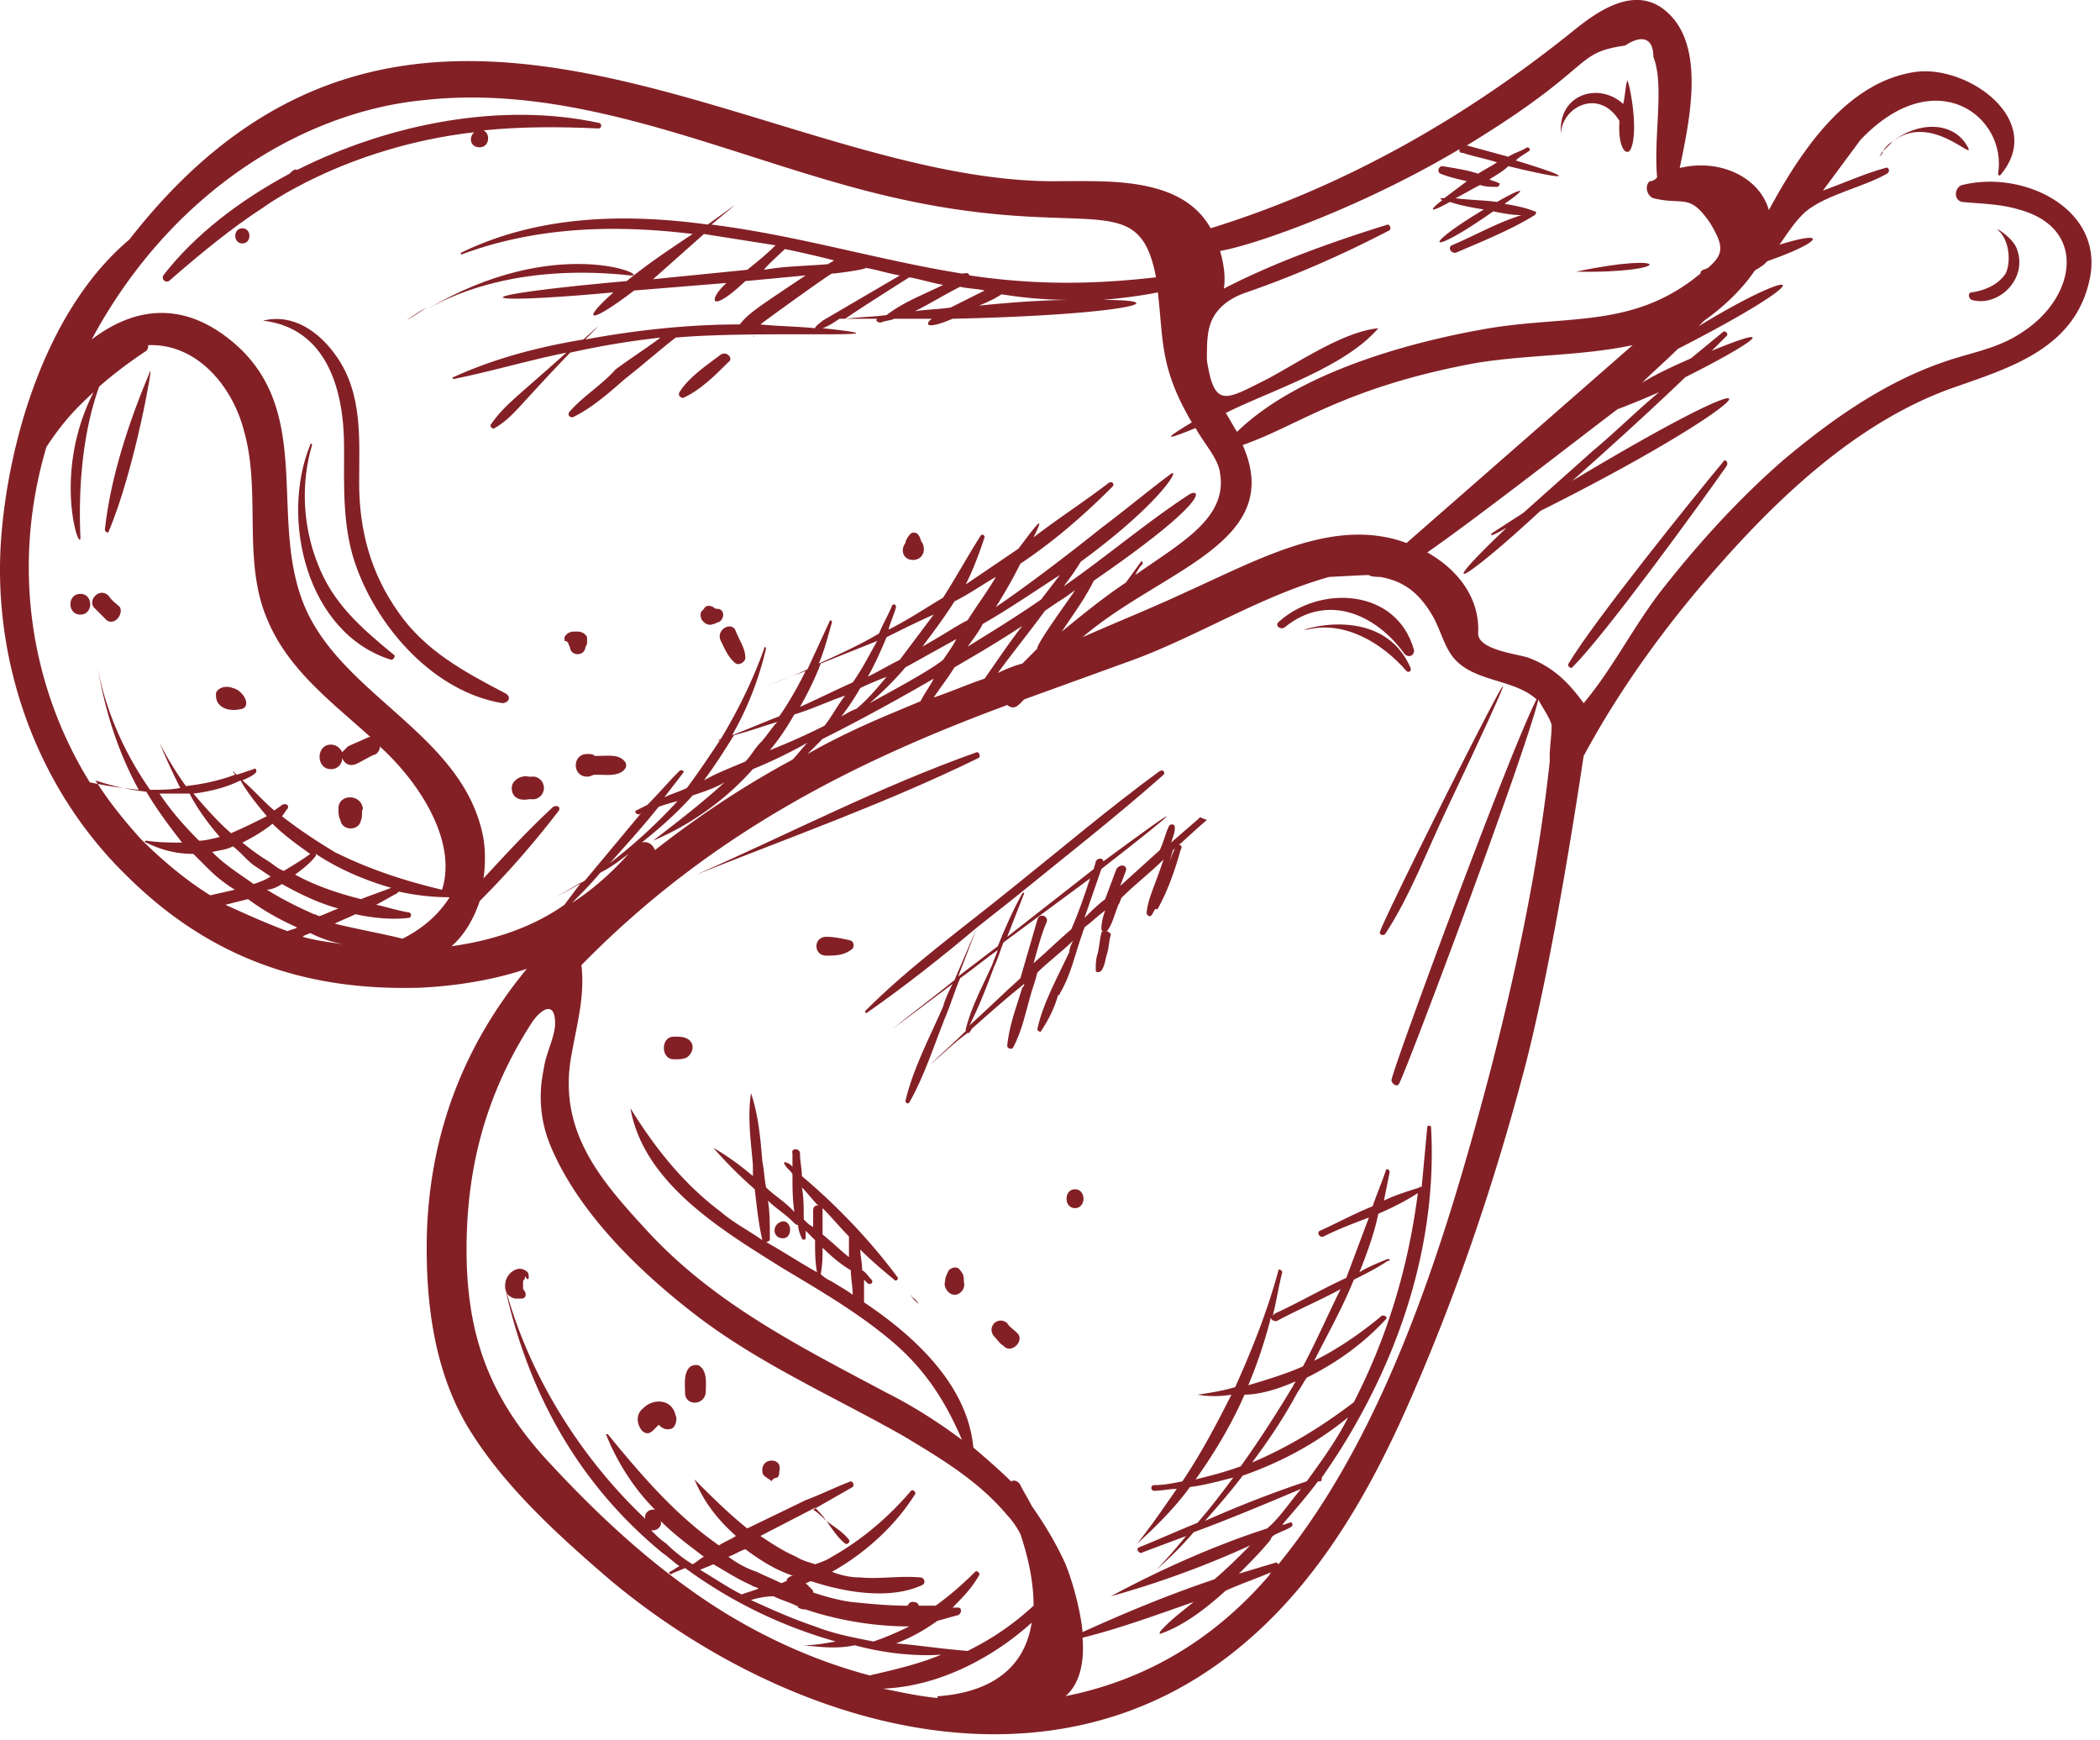
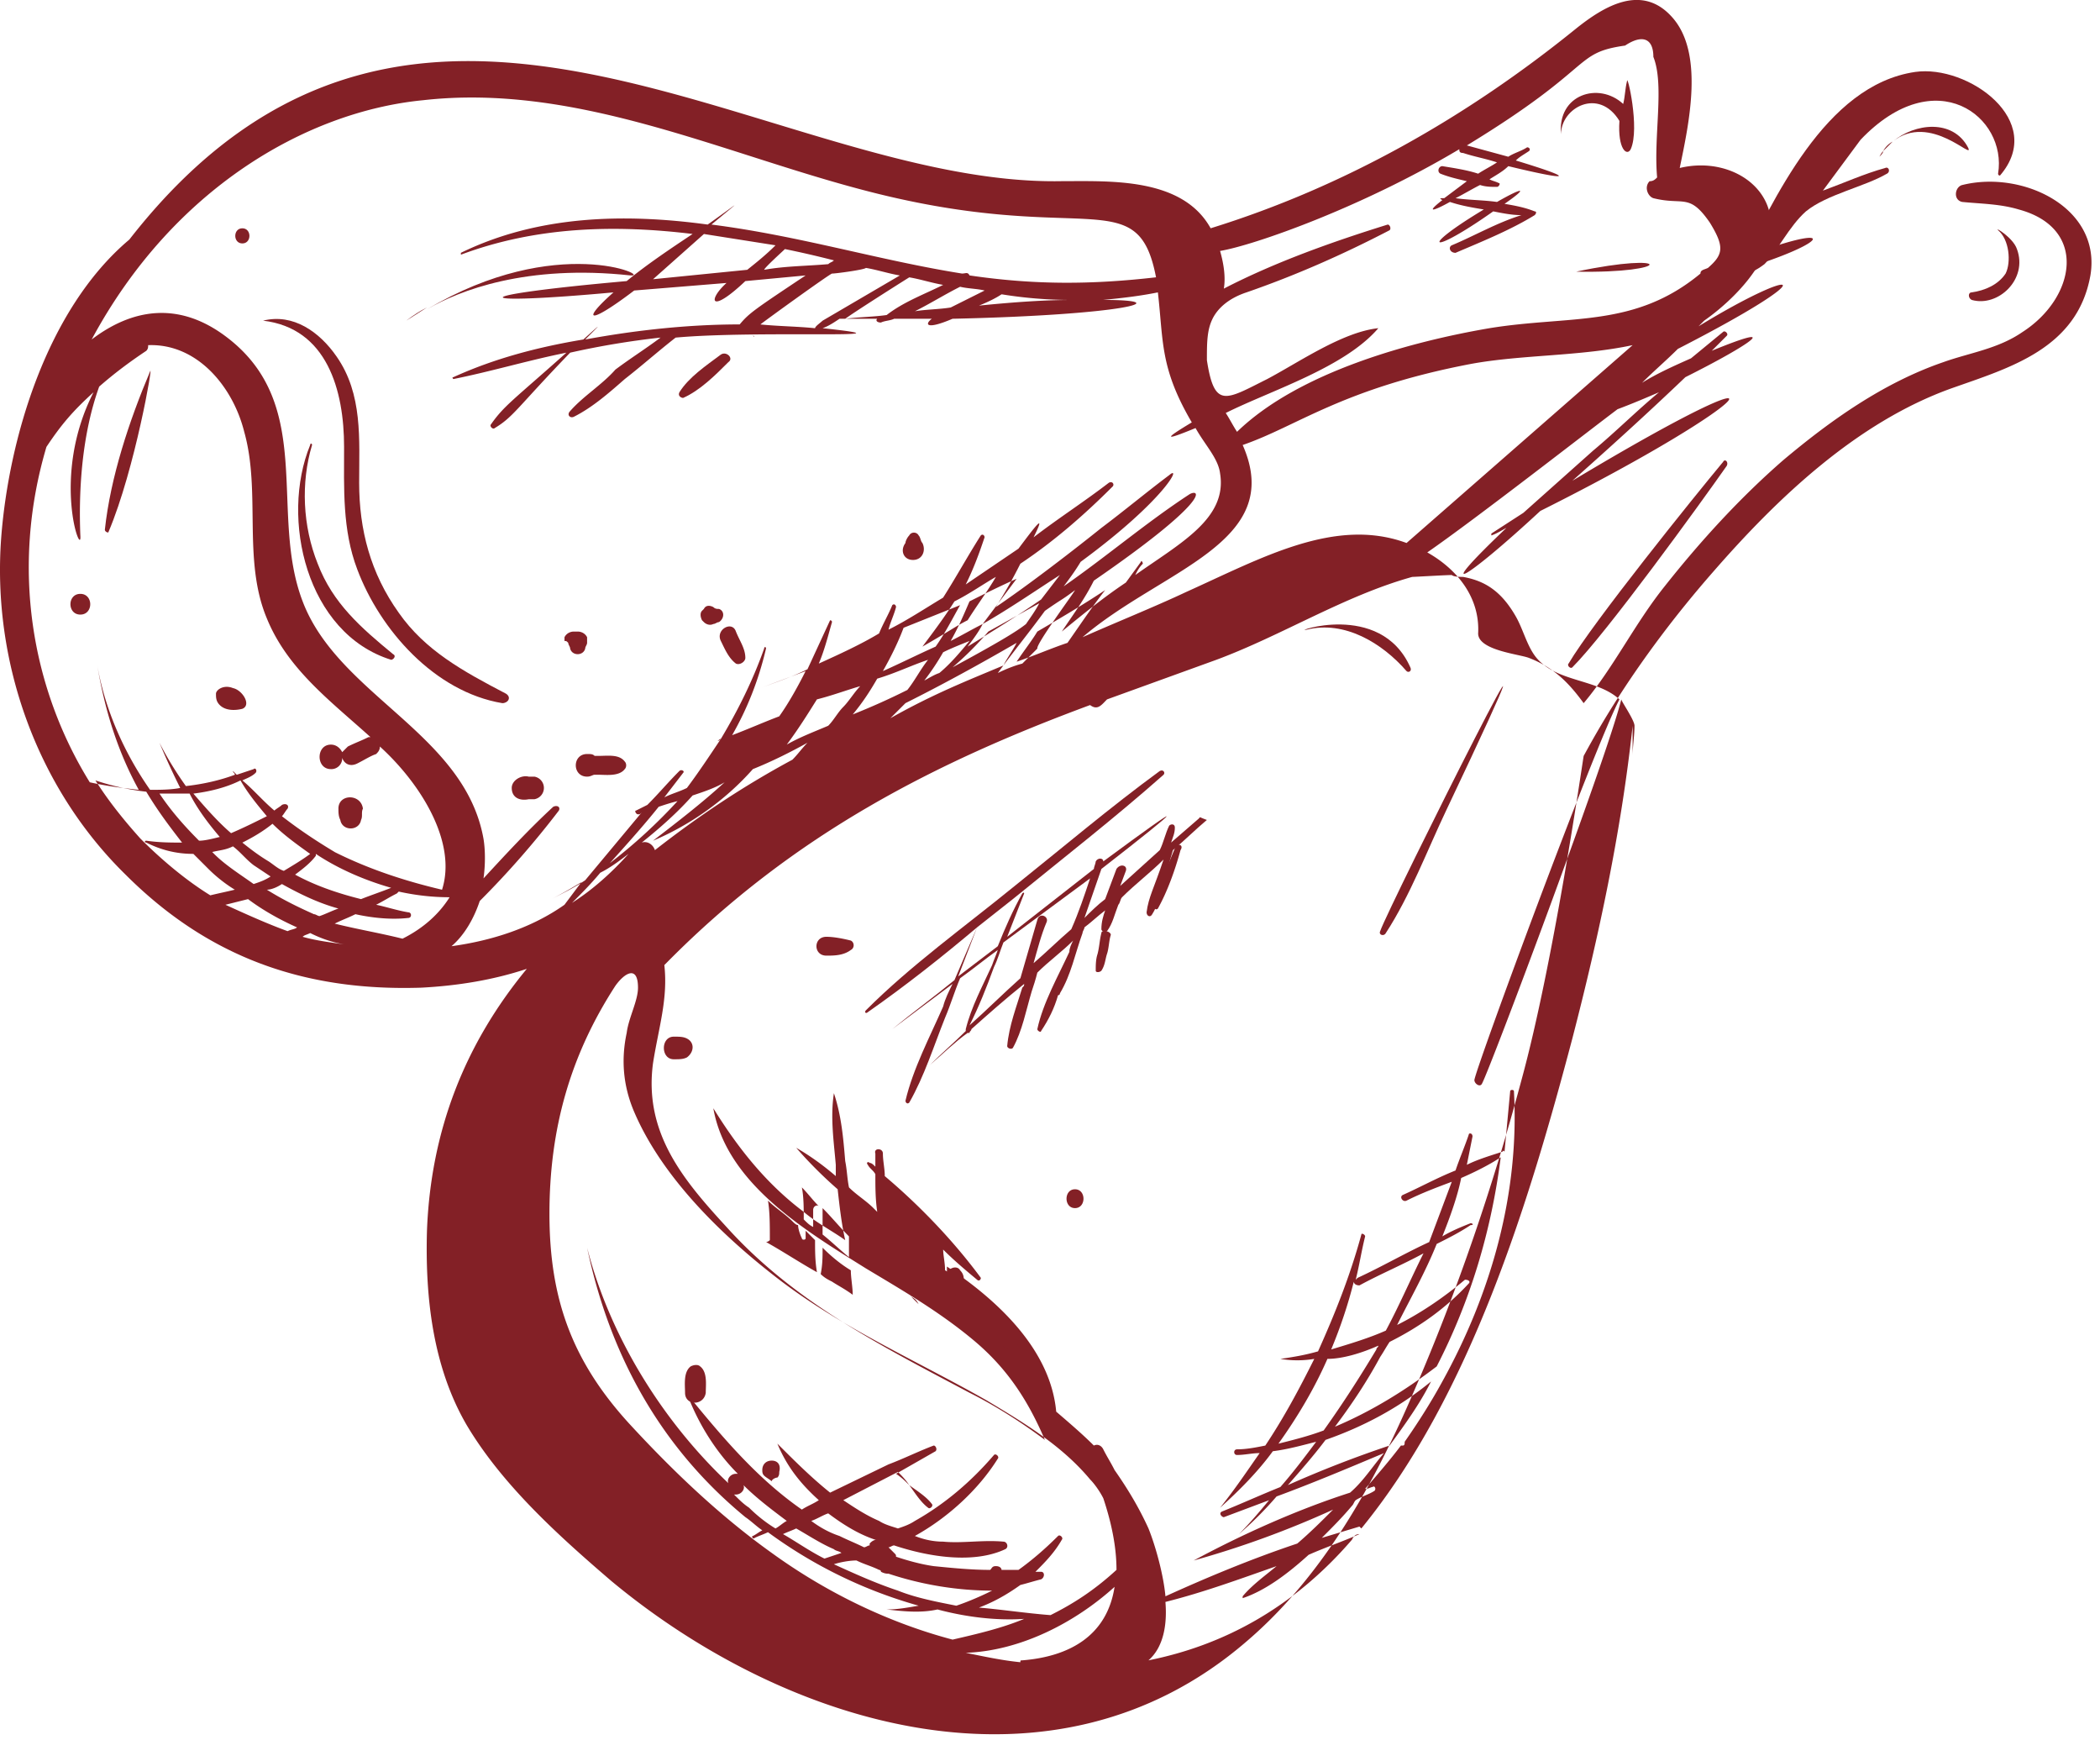
<svg xmlns="http://www.w3.org/2000/svg" width="163" height="135" fill="#832026">
-   <path d="M152.311 14.356c-.585.146-.731 1.17 0 1.316 1.462.146 2.925.146 4.387.585 5.41 1.462 4.386 6.872.292 9.504-1.901 1.316-4.094 1.608-6.141 2.34-4.679 1.608-8.773 4.533-12.429 7.603-3.363 2.924-6.434 6.288-9.212 9.797-2.339 2.924-3.948 6.288-6.287 9.066-1.17-1.608-2.34-2.778-4.241-3.509-.731-.292-3.948-.585-3.948-1.901.147-2.778-1.608-4.971-3.948-6.288 3.802-2.632 12.429-9.358 14.769-11.113 1.17-.439 2.193-.877 3.217-1.316-1.755 1.462-3.363 3.071-5.118 4.533l-5.41 4.825-2.486 1.608v.146c.439-.146.877-.439 1.17-.585-5.849 5.556-3.363 4.24 2.632-1.316 17.254-8.627 20.763-13.306 2.485-2.34 2.632-2.34 5.557-4.971 8.774-8.042 4.971-2.486 7.749-4.387 2.047-2.047l1.17-1.17c.146-.146-.147-.439-.293-.292l-2.486 2.047c-1.316.585-2.632 1.17-3.801 1.901.877-.877 1.9-1.755 2.778-2.632 11.697-5.995 9.504-6.58 1.608-1.755l.439-.439c1.462-1.024 3.217-2.632 4.24-4.387 5.264-1.755 5.703-2.924.585-1.17 1.609-4.24-2.486-7.311-6.726-6.288.731-3.509 1.901-8.919-.585-11.698-2.339-2.632-5.264-.877-7.457.877-8.481 6.872-17.985 12.283-28.367 15.499-2.193-3.948-7.75-3.656-11.551-3.656-22.664.439-50.154-23.98-72.379 4.533C3.604 24.006.68 34.096.095 41.699-.636 51.35 2.873 61.147 9.746 67.873c6.434 6.434 13.891 9.066 22.957 8.773 2.778-.146 5.556-.585 8.188-1.462-4.825 5.849-7.457 12.575-7.75 20.325-.146 5.118.439 10.528 3.071 15.061 2.778 4.679 7.165 8.627 11.259 12.137 13.745 11.405 34.362 17.546 49.277 4.679 5.995-5.118 9.943-12.283 13.014-19.448 3.363-7.749 6.141-15.938 8.334-24.126 2.486-9.066 4.68-24.273 4.826-25.15.731-1.316 3.802-7.165 10.089-14.33 4.972-5.703 11.113-11.551 18.424-14.183 4.533-1.608 9.797-3.071 10.82-8.773.878-5.264-5.264-8.188-9.943-7.019zm-43.135 27.782c-5.556-2.047-11.259 1.17-17.108 3.802-2.486 1.17-5.41 2.34-8.042 3.509 6.141-5.264 15.792-7.311 12.429-14.915 4.24-1.462 7.749-4.387 17.692-6.288 3.948-.731 8.481-.585 12.576-1.462l-17.547 15.353zm-15.061-17.4c.439-.877 1.316-1.608 2.632-2.047 3.802-1.316 7.457-2.924 11.113-4.825.146-.146 0-.439-.146-.439-4.241 1.316-8.773 2.924-12.721 4.971.146-.877 0-1.901-.292-2.924 2.632-.439 10.967-3.363 18.57-7.896 0 .146 0 .293.293.293.877.292 1.754.439 2.632.731-.439.292-1.024.585-1.463.877-.877-.292-1.9-.439-2.778-.585-.292 0-.438.439-.146.585.731.292 1.462.439 2.047.585l-1.755 1.316c-.292 0-.438 0-.146.146-1.316 1.023-.731.877.585.146.877.293 1.755.439 2.632.585-5.118 3.071-4.24 3.656.731.146.731.146 1.462.293 2.193.293-1.9.585-3.655 1.608-5.41 2.34-.292.146-.146.585.293.585 2.047-.877 4.24-1.755 6.141-2.924.146-.146.146-.293 0-.293-.731-.292-1.462-.439-2.34-.585 1.901-1.316 1.463-1.316-.584-.146-1.024-.146-2.194-.146-3.217-.292.585-.293 1.316-.731 1.901-1.024.438.146.877.146 1.316.146.146 0 .292-.292.146-.292-.293-.146-.439-.146-.731-.292.438-.292 1.023-.585 1.462-1.024 4.825 1.17 5.41 1.024.585-.439.292-.292.585-.439 1.023-.731.147-.146 0-.292-.146-.292-.439.292-1.023.439-1.462.731l-3.217-.877c10.089-6.141 8.188-7.165 12.283-7.75 1.316-.877 2.193-.585 2.193.877.877 2.193 0 6.141.292 9.358-.146.146-.292.293-.585.293-.438.439-.146 1.17.293 1.316 2.339.585 2.778-.439 4.387 1.901 1.169 1.901 1.023 2.486-.147 3.509-.292.146-.585.146-.585.439-5.117 4.24-10.089 3.217-16.376 4.24-5.995 1.024-14.769 3.363-19.594 8.042-.292-.439-.585-1.024-.877-1.462 3.509-1.755 9.212-3.509 11.844-6.58-2.779.293-6.142 2.632-8.627 3.948-3.217 1.608-4.094 2.34-4.679-1.462 0-1.316 0-2.34.439-3.217zm-83.2 40.357c-1.316-1.462-2.486-2.924-3.509-4.533a19.15 19.15 0 0 0 3.948.877c.877 1.462 1.755 2.632 2.778 3.948-.877 0-1.755 0-2.778-.146-.146 0-.146.146 0 .146 1.17.585 2.34.877 3.656.877l1.17 1.17c.585.585 1.316 1.17 2.047 1.608-.585.146-1.316.292-1.901.439-1.901-1.17-3.802-2.778-5.41-4.387zm10.967 3.509c1.316.731 2.778 1.462 4.387 1.901-.439.146-1.024.439-1.462.585-.146 0-.293-.146-.439-.146-1.316-.585-2.486-1.17-3.655-1.901.292 0 .731-.146 1.17-.439zm-2.193 0c-1.024-.731-2.193-1.462-3.071-2.34l-.146-.146c.585-.146 1.023-.146 1.608-.439.585.439 1.023 1.023 1.608 1.462l1.316.877c-.439.293-.877.439-1.316.585zm3.217-.731c.585-.439 1.17-.877 1.608-1.462v-.146c1.755 1.17 3.802 2.047 5.849 2.632-.731.292-1.608.585-2.34.877-1.755-.439-3.509-1.024-5.118-1.901zm-.877-.292c-.439-.146-.731-.439-1.17-.731-.731-.439-1.316-.877-2.047-1.462.877-.439 1.608-.877 2.34-1.462.877.877 1.901 1.608 2.924 2.34-.585.439-1.316.877-2.047 1.316zm-4.094-2.924c-1.024-.877-2.047-2.047-2.924-3.071 1.17-.146 2.486-.439 3.655-1.023.585 1.023 1.316 1.901 2.047 2.778-.877.439-1.755.877-2.778 1.316zm-.877.292c-.585.146-1.17.292-1.608.292-1.17-1.17-2.193-2.34-3.071-3.656h2.339c.585 1.17 1.462 2.34 2.339 3.363zm5.264 7.311c-1.608-.585-3.217-1.316-4.825-2.047l1.755-.439c1.17.877 2.486 1.608 3.802 2.193-.146.146-.439.146-.731.293zm1.17.439c.146-.146.292-.146.585-.292.877.439 1.755.731 2.632.877-1.023-.146-2.193-.292-3.217-.585zm7.75.146c-1.755-.439-3.509-.731-5.264-1.17.585-.292 1.024-.439 1.609-.731 1.316.292 2.778.439 4.094.292.293 0 .293-.439 0-.439-.877-.146-1.755-.439-2.486-.585.585-.293 1.023-.585 1.608-.877l.146-.146c1.316.292 2.632.439 3.948.439-.731 1.17-1.901 2.34-3.655 3.217zm-5.264-6.726c-1.462-.877-2.778-1.755-4.094-2.778.146-.146.292-.439.439-.585.146-.293-.146-.439-.439-.293-.146.146-.439.293-.585.439-.877-.731-1.608-1.608-2.486-2.34.292-.146.731-.293 1.024-.585.146-.146 0-.439-.146-.292l-1.316.439-.292-.292c0 .146.146.146.146.292-1.17.439-2.486.731-3.802.877-.731-1.024-1.462-2.193-2.047-3.363 0 0 .585 1.462 1.608 3.509-.731.146-1.608.146-2.34.146-2.047-2.924-3.509-6.288-4.094-9.651.585 3.509 1.608 6.726 3.217 9.651-1.316-.146-2.486-.292-3.802-.585C2.435 53.397.826 44.039 3.604 34.681c1.17-1.755 2.047-2.778 3.656-4.24-3.363 6.58-.877 13.014-1.024 11.113-.146-3.656.146-7.896 1.462-11.551 1.17-1.024 2.34-1.901 3.656-2.778.146-.146.146-.292.146-.439 3.802-.146 6.58 3.217 7.457 6.726 1.316 4.679-.146 9.943 1.755 14.476 1.608 3.948 4.972 6.434 8.042 9.212h-.146c-.585.292-1.023.439-1.608.731l-.439.439c-.146-.293-.439-.585-.877-.585-1.17 0-1.17 1.901 0 1.901a.84.84 0 0 0 .877-.877c.146.439.585.731 1.17.439s1.024-.585 1.462-.731c.146-.146.292-.293.292-.585 3.217 2.924 5.995 7.457 4.825 11.113-2.486-.585-5.41-1.462-8.335-2.924zm9.066 7.311c1.024-.877 1.755-2.193 2.193-3.509 2.193-2.193 4.241-4.533 6.141-7.019.146-.292-.146-.439-.439-.292-1.901 1.755-3.656 3.656-5.41 5.556.146-1.024.146-2.193 0-3.071-1.462-8.188-11.259-11.113-14.037-18.424-2.632-6.872 1.023-15.207-5.849-20.471-3.802-2.924-7.457-2.193-10.528.146 6.287-11.698 16.669-17.693 25.735-18.57 11.698-1.316 22.811 3.948 33.777 6.872 17.4 4.679 21.641-.731 23.103 6.872-5.118.585-9.504.585-14.476-.146-.146-.292-.292-.146-.585-.146-6.434-1.024-12.575-2.924-19.447-3.802 2.632-2.193 2.193-1.755-.292 0-6.434-.877-13.16-.731-19.155 2.193v.146c5.849-2.193 11.99-2.339 17.985-1.608-1.755 1.17-3.509 2.34-5.118 3.656-13.16 1.17-12.136 1.901-1.024.877-2.486 2.193-2.047 2.632 1.608-.146l7.165-.585c-1.462 1.316-1.316 2.486 1.462-.146l4.679-.439c-3.948 2.632-4.387 2.924-5.118 3.802-3.948 0-8.042.439-11.99 1.17 1.316-1.316 1.316-1.316-.146 0-3.509.585-6.872 1.462-10.089 2.924-.146 0 0 .146 0 .146 2.924-.585 5.849-1.462 8.773-2.047-4.094 3.656-4.825 4.094-5.849 5.556-.146.146.146.439.292.292 1.462-.877 1.755-1.608 5.849-5.849a63.85 63.85 0 0 1 7.019-1.17c-1.17.877-2.34 1.608-3.509 2.486-1.024 1.17-2.486 2.047-3.509 3.217-.293.293 0 .585.292.439 1.462-.731 2.778-1.901 3.948-2.924 1.316-1.024 2.632-2.193 3.948-3.217 6.434-.585 19.594.146 11.405-.731.439-.146.877-.439 1.316-.731h2.924c-.146.146 0 .293.292.293.292-.146.731-.146 1.024-.293h2.924c-.585.439-.439.877 1.608 0 13.306-.292 17.546-1.462 11.698-1.462 1.462-.146 2.778-.292 4.24-.585.439 3.802.146 5.849 2.632 10.089-2.193 1.316-2.193 1.462.292.439.731 1.316 1.755 2.34 1.901 3.509.585 3.509-3.071 5.41-6.58 7.896.146-.293.292-.585.585-.877 0-.146-.146-.292-.146-.146l-1.17 1.608c-1.755 1.17-3.363 2.486-4.972 3.802.877-1.316 1.755-2.486 2.486-3.948 8.92-6.141 8.335-7.165 7.457-6.726-3.363 2.193-6.434 4.825-9.797 7.165.439-.585.877-1.17 1.316-1.901 6.58-4.825 7.896-7.604 6.872-6.726-1.755 1.316-3.509 2.778-5.264 4.094 0 0-4.533 3.656-8.188 6.141.731-1.17 1.316-2.193 1.901-3.363 2.632-1.755 4.972-3.802 7.165-5.995.146-.146 0-.439-.292-.292-1.901 1.462-3.948 2.778-5.849 4.24 1.024-2.047.146-.877-1.17.877l-4.094 2.778c.585-1.17 1.023-2.34 1.462-3.656 0-.146-.146-.292-.293-.146-1.023 1.608-1.901 3.217-2.924 4.825-1.462.877-2.778 1.755-4.24 2.486.146-.585.439-1.17.585-1.755 0-.146-.146-.292-.292-.146-.293.731-.731 1.462-1.024 2.193-1.462.877-3.071 1.608-4.679 2.34.439-1.024.731-2.193 1.024-3.217 0-.146-.146-.146-.146-.146l-1.755 3.802c-1.17.585-2.486 1.024-3.656 1.462l3.509-1.316c-.585 1.17-1.316 2.486-2.047 3.509-1.17.439-2.486 1.023-3.656 1.462 1.17-2.047 2.047-4.24 2.632-6.726 0-.146-.146-.146-.146 0-.877 2.486-2.047 4.825-3.363 7.019-.146 0-.146.146-.292.146.146 0 .146 0 .292-.146-.877 1.316-1.755 2.632-2.632 3.802-.585.292-1.17.439-1.755.731l1.462-1.901c.146-.146-.146-.292-.292-.146-.877.877-1.608 1.755-2.486 2.632l-.877.439c-.146 0 0 .292.146.292s.146 0 .292-.146l-4.387 5.264c-.877.585-1.755 1.023-2.632 1.462.877-.439 1.608-.877 2.34-1.316l-1.316 1.755c-2.486 1.755-5.556 2.778-8.773 3.217zm28.806-48.545c-.146.146-.585.439-.585.585-1.462-.146-2.778-.146-4.24-.292.146-.146 5.41-3.948 5.556-3.948.292 0 2.486-.292 2.632-.439.877.146 1.755.439 2.632.585l-5.995 3.509c-3.363.146-3.509.146 0 0zm-2.924-5.556a76.95 76.95 0 0 1 3.802.877c-.146.146-.292.146-.439.292-1.608.146-3.363.146-4.972.439 0-.146 1.462-1.462 1.608-1.608zm-2.924 1.608l-7.311.731 3.948-3.509 5.556.877c-.731.731-1.462 1.316-2.193 1.901zm7.457-.439c0-.146 0-.146 0 0h.292-.292zm5.118 1.024c.877.146 1.755.439 2.632.585-1.462.731-3.071 1.316-4.387 2.34-1.024.146-2.047.146-3.217.292.585-.439 3.802-2.486 4.972-3.217zm3.948.731c.585.146 1.316.146 1.901.292l-2.632 1.316c-.877.146-1.901.146-2.778.292 1.17-.585 2.34-1.316 3.509-1.901zm3.217.585a33.74 33.74 0 0 0 5.41.439c-1.901 0-4.241.146-7.165.439.731-.292 1.316-.585 1.755-.877zm2.778 27.49l-1.17 1.17c-.585.146-1.316.439-1.901.731 1.17-1.608 2.486-3.217 3.656-4.825 1.462-1.024 1.17-.731 2.34-1.608-.146.292-3.071 4.24-2.924 4.533zM47.325 66.995c1.316-1.462 2.632-2.924 3.802-4.387.439-.146.877-.293 1.462-.439-1.609 1.755-3.363 3.363-5.264 4.825zm1.462-.731c-1.316 1.462-2.778 2.778-4.387 3.802.731-.731 1.462-1.462 2.193-2.34.877-.439 1.608-1.024 2.193-1.462zm4.971-4.533c.877-.292 1.755-.585 2.486-1.023-1.755 1.608-3.655 3.071-5.556 4.533 2.778-1.17 5.556-3.071 7.75-5.556 1.462-.585 2.924-1.316 4.24-2.047-.439.439-.731.877-1.17 1.316-3.802 2.047-7.311 4.387-10.674 7.019-.146-.439-.585-.731-1.023-.585 1.462-1.17 2.778-2.34 3.948-3.656zm21.348-13.599c-.877.439-1.462.877-3.509 2.047.877-1.17 1.755-2.34 2.486-3.509 1.17-.585 2.193-1.316 3.217-1.901-.585 1.024-1.462 2.193-2.193 3.363zm1.17.292c2.047-1.17 3.948-2.486 5.995-3.802l-1.462 1.901c-1.901 1.316-3.802 2.486-5.703 3.656.439-.585.877-1.17 1.17-1.755zm-6.434 2.778c-.877.439-1.608.877-2.486 1.316.585-1.023 1.023-2.047 1.462-3.071 1.17-.585 2.34-1.17 3.656-1.755l-2.632 3.509zm-1.023 1.316c-.731.877-1.462 1.755-2.34 2.486-.439.146-.877.439-1.17.585a18.75 18.75 0 0 0 1.462-2.193c.585-.292 1.316-.585 2.047-.877zm-2.632.439c-1.316.585-2.778 1.316-4.094 1.901.585-1.023 1.17-2.193 1.609-3.363l4.387-1.755c-.585 1.024-1.17 2.193-1.901 3.217zm-.585 1.023c-.585.731-1.023 1.609-1.608 2.34-1.462.731-2.778 1.316-4.24 1.901.731-.877 1.316-1.755 1.901-2.778 1.462-.439 2.632-1.023 3.948-1.462zm-6.58 3.656c-.439.439-.731 1.024-1.17 1.462-1.024.439-2.193.877-3.217 1.462.877-1.17 1.608-2.34 2.34-3.509 1.17-.292 2.34-.731 3.363-1.024-.439.439-.877 1.17-1.316 1.608zm4.825-.292c2.924-1.462 5.849-3.071 8.627-4.679-.292.585-.731 1.17-1.024 1.755-2.778 1.17-5.41 2.193-8.773 4.094l1.17-1.17zm3.656-2.778a24.91 24.91 0 0 0 2.778-2.778l3.948-2.193c-.293.585-.731 1.17-1.024 1.608-.731.585-2.193 1.462-5.703 3.363zm6.58-2.778c1.755-1.024 3.509-2.047 5.264-3.217-1.023 1.316-1.901 2.632-2.924 4.094-1.316.439-2.632 1.024-3.948 1.462.585-.877 1.17-1.608 1.608-2.339zm4.533 80.13h-.146.146zm-5.703-.293c-.146 0-.146 0-.146.146-1.462-.146-2.778-.438-4.24-.731 4.24-.146 8.481-2.339 11.551-5.118-.585 3.802-3.509 5.411-7.165 5.703zm2.193-3.509c-1.901-.146-3.802-.439-5.556-.585 1.17-.439 2.193-1.024 3.217-1.755.585-.146 1.023-.292 1.608-.438.292-.147.292-.585 0-.585h-.439c.731-.731 1.462-1.463 2.047-2.486.146-.146-.146-.439-.292-.293-1.024 1.024-2.047 1.901-3.071 2.632h-1.316c0-.146-.146-.292-.439-.292s-.293.146-.439.292c-1.462 0-2.924-.146-4.387-.292-1.024-.146-2.047-.439-2.924-.731 0-.146 0-.146-.146-.293l-.439-.438c.146 0 .292-.146.439-.146 2.632.877 6.141 1.462 8.627.292.292-.146.146-.585-.146-.585-1.608-.146-3.217.146-4.679 0-.731 0-1.462-.146-2.193-.439 2.632-1.462 4.972-3.655 6.434-5.995.146-.146-.146-.438-.292-.292-1.755 2.047-3.802 3.802-6.141 5.118-.439.292-.877.438-1.316.585-.439-.147-1.024-.293-1.462-.585-1.024-.439-1.901-1.024-2.778-1.609l4.24-2.193c.292.292.585.585.877 1.024.439.584.877 1.316 1.462 1.754.146.146.439-.146.293-.292-.439-.585-1.17-1.024-1.755-1.462-.292-.293-.585-.585-1.023-.878l3.071-1.754c.146-.147 0-.439-.146-.439-1.17.439-2.34 1.023-3.509 1.462l-.146-.146.146.146-4.533 2.193c-1.462-1.169-2.778-2.485-4.094-3.801.731 1.754 1.755 3.07 3.217 4.386-.439.293-.877.439-1.316.731-3.363-2.339-5.995-5.41-8.627-8.627h-.146c.877 2.194 2.193 4.241 3.802 5.849h-.146c-.439 0-.731.439-.585.731-5.118-4.825-9.212-11.405-10.967-18.277 1.755 8.334 5.703 15.499 12.283 20.909.439.293.877.731 1.316 1.024-.292.146-.439.292-.731.438-.146 0 0 .293.146.147.292-.147.731-.293 1.023-.439a36.31 36.31 0 0 0 11.698 5.703c-.877.146-1.608.292-2.486.292 1.316.146 2.632.293 3.948 0 2.193.585 4.533.877 6.726.731-1.755.731-3.656 1.17-5.556 1.609-4.971-1.316-9.797-3.656-14.037-6.727-4.094-2.924-7.75-6.433-11.113-10.089-4.387-4.825-6.141-9.65-6.141-16.23s1.608-12.283 5.118-17.693c.731-1.024 1.755-1.609 1.755.146 0 1.023-.731 2.34-.877 3.509-.439 2.047-.293 4.094.585 6.141 2.193 5.118 6.872 9.651 11.259 13.013 4.971 3.802 10.674 6.288 16.084 9.359 2.924 1.754 5.849 3.509 8.042 6.141.293.292.731.877 1.024 1.462.585 1.755 1.023 3.656 1.023 5.556-1.755 1.609-3.363 2.632-5.118 3.51zm-19.74-6.726c1.023.584 1.901 1.169 2.924 1.608.146.146.439.146.585.292l-1.316.439c-1.17-.585-2.193-1.316-3.217-1.901.292-.146.731-.292 1.024-.438zm-1.608 0c-.731-.439-1.462-1.024-2.047-1.609-.439-.292-.731-.585-1.17-1.023h.146c.439 0 .731-.439.585-.731 1.023 1.023 2.193 1.9 3.363 2.778-.292.146-.585.438-.877.585zm2.778-.585c.439-.146.877-.439 1.316-.585 1.17.877 2.339 1.608 3.655 2.047h.146c-.293 0-.439.146-.585.292v.147c-.146 0-.292.146-.439.146-.585-.293-1.316-.585-1.901-.878-.877-.292-1.608-.731-2.193-1.169zm3.509 3.07c.585.293 1.17.439 1.755.731 0 0 .146 0 .146.147.292.146.439.146.585.146 2.632.877 5.41 1.316 8.042 1.316-.877.439-1.901.877-2.778 1.17-1.462-.293-3.071-.585-4.533-1.17-1.755-.585-3.363-1.316-4.971-2.047.439-.146 1.17-.293 1.755-.293zm38.456-1.608c-4.533 5.264-9.943 8.188-15.792 9.358 1.17-1.023 1.462-2.778 1.316-4.533 2.924-.731 5.703-1.754 8.627-2.778-.877.731-1.901 1.462-2.632 2.34v.146c1.755-.585 3.509-1.901 5.118-3.363 1.316-.585 2.632-1.024 3.948-1.609-.292 0-.439.146-.585.439zm21.787-63.606v.439c-.878 8.188-2.632 16.377-4.679 24.273-3.363 12.721-7.896 27.636-16.377 38.018l-.146-.147-2.924.878c.877-.878 1.608-1.609 2.34-2.486.146-.146.146-.292.292-.439.439-.292 1.023-.438 1.463-.731.146-.146 0-.438-.147-.292-.146 0-.292.146-.585.146.878-1.024 1.901-2.193 2.779-3.363h.146c.146 0 .146-.146.146-.293 1.024-1.462 2.047-3.07 2.924-4.679 3.802-6.872 5.996-14.622 5.557-22.518 0-.146-.293-.146-.293 0l-.438 4.679s-.146-.146-.146 0c-.878.293-1.901.585-2.779 1.024l.439-2.193c0-.292-.292-.292-.292-.146-.293.877-.732 1.901-1.024 2.778-1.462.585-2.778 1.316-4.094 1.901-.293.146 0 .585.292.439 1.17-.585 2.34-1.024 3.51-1.462l-1.755 4.679c-1.901.877-3.656 1.901-5.556 2.778l-.146.146c.292-1.169.439-2.193.731-3.363 0-.146-.292-.292-.292-.146-.877 3.217-2.047 6.141-3.363 9.066-1.024.292-1.901.438-2.924.585a7.96 7.96 0 0 0 2.632 0c-1.17 2.339-2.34 4.533-3.802 6.726-.731.146-1.462.292-2.193.292-.293 0-.293.439 0 .439.585 0 1.17-.146 1.755-.146-1.023 1.462-1.901 2.778-3.071 4.24 1.462-1.316 2.924-2.778 4.094-4.386 1.17-.147 2.193-.439 3.363-.732-.877 1.17-1.755 2.34-2.778 3.51-1.462.585-3.071 1.316-4.533 1.901-.292.146 0 .438.146.438l3.509-1.316c-.731.878-1.462 1.755-2.34 2.632a27.63 27.63 0 0 0 2.924-2.924c2.778-1.024 5.556-2.193 8.335-3.363-.878 1.023-1.609 2.193-2.632 3.07-4.094 1.316-8.335 3.217-12.136 5.264a73.74 73.74 0 0 0 10.82-3.948c-.877.878-1.755 1.755-2.778 2.632-3.509 1.17-7.019 2.632-10.235 4.095-.146-1.609-.731-3.802-1.316-5.264-.731-1.609-1.608-3.071-2.632-4.533-.292-.585-.585-1.024-.877-1.609-.146-.292-.439-.438-.731-.292-.877-.877-1.901-1.755-2.924-2.632-.439-4.825-4.533-8.627-8.481-11.259V99.31l.293.293c.292.146.439-.146.292-.293-.292-.292-.439-.585-.731-.731 0-.585-.146-1.17-.146-1.608.877.877 1.755 1.608 2.632 2.34.146.146.292 0 .292-.146-2.047-2.778-4.679-5.556-7.457-7.896 0-.585-.146-1.17-.146-1.755 0-.439-.731-.439-.585 0v1.024c-.146-.146-.292-.293-.439-.293-.146-.146-.292 0-.146.146.146.292.439.439.585.731 0 1.023 0 1.901.146 2.924l-.293-.293c-.585-.585-1.316-1.023-1.901-1.608-.146-.731-.146-1.316-.292-2.047-.146-1.755-.292-3.509-.877-5.264-.292 1.901 0 3.802.146 5.556v.877c-1.024-.877-2.047-1.608-3.071-2.193a33.39 33.39 0 0 0 3.217 3.217c.146 1.316.292 2.632.585 3.948-1.023-.731-2.193-1.316-3.217-2.193-2.924-2.193-5.118-4.972-7.019-8.042 1.024 5.849 7.165 9.504 11.844 12.429 2.925 1.755 5.703 3.363 8.335 5.556s4.24 4.679 5.556 7.75c-1.755-1.316-3.802-2.632-5.849-3.656-6.872-3.655-13.599-7.018-18.863-12.867-3.363-3.655-6.434-7.311-5.703-12.721.439-2.778 1.17-4.971.877-7.603l.146-.146c9.943-10.089 21.056-15.646 32.9-20.032.585.439.877 0 1.316-.439l8.481-3.071c5.118-1.901 9.943-4.971 15.207-6.434.146 0 2.632-.146 3.071-.146.146.146.731.146.877.146 1.608.292 2.924 1.024 4.094 3.071.585 1.024.877 2.34 1.609 3.217 1.608 1.901 4.679 1.608 6.433 3.217-2.047 3.948-11.113 28.513-11.259 29.537 0 .292.439.585.585.292.585-1.023 9.651-25.15 10.82-29.829 0 .146 1.024 1.608 1.024 2.047 0 .731-.146 1.608-.146 2.34zm-12.575 39.041c-.731.292-1.462.585-2.194 1.023.585-1.462 1.17-3.071 1.463-4.533 1.023-.439 2.193-1.023 3.07-1.608-.731 5.703-2.339 11.113-4.971 16.231-2.486 1.9-5.118 3.509-7.896 4.679 1.316-1.755 2.486-3.51 3.509-5.411.293-.438.439-.731.731-1.169 2.34-1.17 4.387-2.632 6.142-4.533.146-.146 0-.293-.293-.293-1.755 1.463-3.509 2.632-5.264 3.51 1.024-2.047 2.193-4.094 3.071-6.288.877-.439 1.754-.877 2.632-1.462.292 0 .146-.146 0-.146zm-6.58 8.334c-1.316.585-2.778 1.024-4.241 1.463.731-1.755 1.316-3.51 1.755-5.264 0 .146.146.292.439.292 1.608-.877 3.363-1.608 4.971-2.486-1.023 2.047-1.901 4.095-2.924 5.995zm-.585 1.17c0 .146-.146.146-.146.293-1.316 2.193-2.632 4.24-4.095 6.287-1.17.439-2.34.731-3.509 1.024 1.462-2.047 2.778-4.241 3.802-6.58 1.17 0 2.632-.439 3.948-1.024zm-4.094 7.311c2.924-1.023 5.702-2.486 8.188-4.533-.877 1.755-2.047 3.363-3.217 4.972a87.69 87.69 0 0 0-7.896 3.071c1.024-1.17 2.047-2.34 2.925-3.51zM66.041 98.579c0 .585.146 1.316.146 1.901-.585-.439-1.17-.731-1.608-1.023-.292-.146-.585-.293-.877-.585.146-.731.146-1.316.146-2.047.731.731 1.462 1.316 2.193 1.755zm-2.193-4.825c.731.731 1.316 1.462 2.047 2.193v1.608c-.731-.585-1.316-1.17-2.047-1.755v-2.047zm-4.24-.585c.585.585 1.316 1.023 1.901 1.608.146.146.293.292.439.292 0 .293.146.731.292 1.024 0 .146.293.146.293 0v-.585l.731.731c0 .877 0 1.608.146 2.486-1.316-.731-2.632-1.608-3.948-2.34.146 0 .293-.146.293-.146 0-1.17 0-2.193-.146-3.071zm3.509.731v1.316c-.292-.146-.439-.292-.731-.585 0-.877 0-1.755-.146-2.486.439.439.877 1.023 1.316 1.462-.146-.146-.439 0-.439.292z" />
+   <path d="M152.311 14.356c-.585.146-.731 1.17 0 1.316 1.462.146 2.925.146 4.387.585 5.41 1.462 4.386 6.872.292 9.504-1.901 1.316-4.094 1.608-6.141 2.34-4.679 1.608-8.773 4.533-12.429 7.603-3.363 2.924-6.434 6.288-9.212 9.797-2.339 2.924-3.948 6.288-6.287 9.066-1.17-1.608-2.34-2.778-4.241-3.509-.731-.292-3.948-.585-3.948-1.901.147-2.778-1.608-4.971-3.948-6.288 3.802-2.632 12.429-9.358 14.769-11.113 1.17-.439 2.193-.877 3.217-1.316-1.755 1.462-3.363 3.071-5.118 4.533l-5.41 4.825-2.486 1.608v.146c.439-.146.877-.439 1.17-.585-5.849 5.556-3.363 4.24 2.632-1.316 17.254-8.627 20.763-13.306 2.485-2.34 2.632-2.34 5.557-4.971 8.774-8.042 4.971-2.486 7.749-4.387 2.047-2.047l1.17-1.17c.146-.146-.147-.439-.293-.292l-2.486 2.047c-1.316.585-2.632 1.17-3.801 1.901.877-.877 1.9-1.755 2.778-2.632 11.697-5.995 9.504-6.58 1.608-1.755l.439-.439c1.462-1.024 3.217-2.632 4.24-4.387 5.264-1.755 5.703-2.924.585-1.17 1.609-4.24-2.486-7.311-6.726-6.288.731-3.509 1.901-8.919-.585-11.698-2.339-2.632-5.264-.877-7.457.877-8.481 6.872-17.985 12.283-28.367 15.499-2.193-3.948-7.75-3.656-11.551-3.656-22.664.439-50.154-23.98-72.379 4.533C3.604 24.006.68 34.096.095 41.699-.636 51.35 2.873 61.147 9.746 67.873c6.434 6.434 13.891 9.066 22.957 8.773 2.778-.146 5.556-.585 8.188-1.462-4.825 5.849-7.457 12.575-7.75 20.325-.146 5.118.439 10.528 3.071 15.061 2.778 4.679 7.165 8.627 11.259 12.137 13.745 11.405 34.362 17.546 49.277 4.679 5.995-5.118 9.943-12.283 13.014-19.448 3.363-7.749 6.141-15.938 8.334-24.126 2.486-9.066 4.68-24.273 4.826-25.15.731-1.316 3.802-7.165 10.089-14.33 4.972-5.703 11.113-11.551 18.424-14.183 4.533-1.608 9.797-3.071 10.82-8.773.878-5.264-5.264-8.188-9.943-7.019zm-43.135 27.782c-5.556-2.047-11.259 1.17-17.108 3.802-2.486 1.17-5.41 2.34-8.042 3.509 6.141-5.264 15.792-7.311 12.429-14.915 4.24-1.462 7.749-4.387 17.692-6.288 3.948-.731 8.481-.585 12.576-1.462l-17.547 15.353zm-15.061-17.4c.439-.877 1.316-1.608 2.632-2.047 3.802-1.316 7.457-2.924 11.113-4.825.146-.146 0-.439-.146-.439-4.241 1.316-8.773 2.924-12.721 4.971.146-.877 0-1.901-.292-2.924 2.632-.439 10.967-3.363 18.57-7.896 0 .146 0 .293.293.293.877.292 1.754.439 2.632.731-.439.292-1.024.585-1.463.877-.877-.292-1.9-.439-2.778-.585-.292 0-.438.439-.146.585.731.292 1.462.439 2.047.585l-1.755 1.316c-.292 0-.438 0-.146.146-1.316 1.023-.731.877.585.146.877.293 1.755.439 2.632.585-5.118 3.071-4.24 3.656.731.146.731.146 1.462.293 2.193.293-1.9.585-3.655 1.608-5.41 2.34-.292.146-.146.585.293.585 2.047-.877 4.24-1.755 6.141-2.924.146-.146.146-.293 0-.293-.731-.292-1.462-.439-2.34-.585 1.901-1.316 1.463-1.316-.584-.146-1.024-.146-2.194-.146-3.217-.292.585-.293 1.316-.731 1.901-1.024.438.146.877.146 1.316.146.146 0 .292-.292.146-.292-.293-.146-.439-.146-.731-.292.438-.292 1.023-.585 1.462-1.024 4.825 1.17 5.41 1.024.585-.439.292-.292.585-.439 1.023-.731.147-.146 0-.292-.146-.292-.439.292-1.023.439-1.462.731l-3.217-.877c10.089-6.141 8.188-7.165 12.283-7.75 1.316-.877 2.193-.585 2.193.877.877 2.193 0 6.141.292 9.358-.146.146-.292.293-.585.293-.438.439-.146 1.17.293 1.316 2.339.585 2.778-.439 4.387 1.901 1.169 1.901 1.023 2.486-.147 3.509-.292.146-.585.146-.585.439-5.117 4.24-10.089 3.217-16.376 4.24-5.995 1.024-14.769 3.363-19.594 8.042-.292-.439-.585-1.024-.877-1.462 3.509-1.755 9.212-3.509 11.844-6.58-2.779.293-6.142 2.632-8.627 3.948-3.217 1.608-4.094 2.34-4.679-1.462 0-1.316 0-2.34.439-3.217zm-83.2 40.357c-1.316-1.462-2.486-2.924-3.509-4.533a19.15 19.15 0 0 0 3.948.877c.877 1.462 1.755 2.632 2.778 3.948-.877 0-1.755 0-2.778-.146-.146 0-.146.146 0 .146 1.17.585 2.34.877 3.656.877l1.17 1.17c.585.585 1.316 1.17 2.047 1.608-.585.146-1.316.292-1.901.439-1.901-1.17-3.802-2.778-5.41-4.387zm10.967 3.509c1.316.731 2.778 1.462 4.387 1.901-.439.146-1.024.439-1.462.585-.146 0-.293-.146-.439-.146-1.316-.585-2.486-1.17-3.655-1.901.292 0 .731-.146 1.17-.439zm-2.193 0c-1.024-.731-2.193-1.462-3.071-2.34l-.146-.146c.585-.146 1.023-.146 1.608-.439.585.439 1.023 1.023 1.608 1.462l1.316.877c-.439.293-.877.439-1.316.585zm3.217-.731c.585-.439 1.17-.877 1.608-1.462v-.146c1.755 1.17 3.802 2.047 5.849 2.632-.731.292-1.608.585-2.34.877-1.755-.439-3.509-1.024-5.118-1.901zm-.877-.292c-.439-.146-.731-.439-1.17-.731-.731-.439-1.316-.877-2.047-1.462.877-.439 1.608-.877 2.34-1.462.877.877 1.901 1.608 2.924 2.34-.585.439-1.316.877-2.047 1.316zm-4.094-2.924c-1.024-.877-2.047-2.047-2.924-3.071 1.17-.146 2.486-.439 3.655-1.023.585 1.023 1.316 1.901 2.047 2.778-.877.439-1.755.877-2.778 1.316zm-.877.292c-.585.146-1.17.292-1.608.292-1.17-1.17-2.193-2.34-3.071-3.656h2.339c.585 1.17 1.462 2.34 2.339 3.363zm5.264 7.311c-1.608-.585-3.217-1.316-4.825-2.047l1.755-.439c1.17.877 2.486 1.608 3.802 2.193-.146.146-.439.146-.731.293zm1.17.439c.146-.146.292-.146.585-.292.877.439 1.755.731 2.632.877-1.023-.146-2.193-.292-3.217-.585zm7.75.146c-1.755-.439-3.509-.731-5.264-1.17.585-.292 1.024-.439 1.609-.731 1.316.292 2.778.439 4.094.292.293 0 .293-.439 0-.439-.877-.146-1.755-.439-2.486-.585.585-.293 1.023-.585 1.608-.877l.146-.146c1.316.292 2.632.439 3.948.439-.731 1.17-1.901 2.34-3.655 3.217zm-5.264-6.726c-1.462-.877-2.778-1.755-4.094-2.778.146-.146.292-.439.439-.585.146-.293-.146-.439-.439-.293-.146.146-.439.293-.585.439-.877-.731-1.608-1.608-2.486-2.34.292-.146.731-.293 1.024-.585.146-.146 0-.439-.146-.292l-1.316.439-.292-.292c0 .146.146.146.146.292-1.17.439-2.486.731-3.802.877-.731-1.024-1.462-2.193-2.047-3.363 0 0 .585 1.462 1.608 3.509-.731.146-1.608.146-2.34.146-2.047-2.924-3.509-6.288-4.094-9.651.585 3.509 1.608 6.726 3.217 9.651-1.316-.146-2.486-.292-3.802-.585C2.435 53.397.826 44.039 3.604 34.681c1.17-1.755 2.047-2.778 3.656-4.24-3.363 6.58-.877 13.014-1.024 11.113-.146-3.656.146-7.896 1.462-11.551 1.17-1.024 2.34-1.901 3.656-2.778.146-.146.146-.292.146-.439 3.802-.146 6.58 3.217 7.457 6.726 1.316 4.679-.146 9.943 1.755 14.476 1.608 3.948 4.972 6.434 8.042 9.212h-.146c-.585.292-1.023.439-1.608.731l-.439.439c-.146-.293-.439-.585-.877-.585-1.17 0-1.17 1.901 0 1.901a.84.84 0 0 0 .877-.877c.146.439.585.731 1.17.439s1.024-.585 1.462-.731c.146-.146.292-.293.292-.585 3.217 2.924 5.995 7.457 4.825 11.113-2.486-.585-5.41-1.462-8.335-2.924zm9.066 7.311c1.024-.877 1.755-2.193 2.193-3.509 2.193-2.193 4.241-4.533 6.141-7.019.146-.292-.146-.439-.439-.292-1.901 1.755-3.656 3.656-5.41 5.556.146-1.024.146-2.193 0-3.071-1.462-8.188-11.259-11.113-14.037-18.424-2.632-6.872 1.023-15.207-5.849-20.471-3.802-2.924-7.457-2.193-10.528.146 6.287-11.698 16.669-17.693 25.735-18.57 11.698-1.316 22.811 3.948 33.777 6.872 17.4 4.679 21.641-.731 23.103 6.872-5.118.585-9.504.585-14.476-.146-.146-.292-.292-.146-.585-.146-6.434-1.024-12.575-2.924-19.447-3.802 2.632-2.193 2.193-1.755-.292 0-6.434-.877-13.16-.731-19.155 2.193v.146c5.849-2.193 11.99-2.339 17.985-1.608-1.755 1.17-3.509 2.34-5.118 3.656-13.16 1.17-12.136 1.901-1.024.877-2.486 2.193-2.047 2.632 1.608-.146l7.165-.585c-1.462 1.316-1.316 2.486 1.462-.146l4.679-.439c-3.948 2.632-4.387 2.924-5.118 3.802-3.948 0-8.042.439-11.99 1.17 1.316-1.316 1.316-1.316-.146 0-3.509.585-6.872 1.462-10.089 2.924-.146 0 0 .146 0 .146 2.924-.585 5.849-1.462 8.773-2.047-4.094 3.656-4.825 4.094-5.849 5.556-.146.146.146.439.292.292 1.462-.877 1.755-1.608 5.849-5.849a63.85 63.85 0 0 1 7.019-1.17c-1.17.877-2.34 1.608-3.509 2.486-1.024 1.17-2.486 2.047-3.509 3.217-.293.293 0 .585.292.439 1.462-.731 2.778-1.901 3.948-2.924 1.316-1.024 2.632-2.193 3.948-3.217 6.434-.585 19.594.146 11.405-.731.439-.146.877-.439 1.316-.731h2.924c-.146.146 0 .293.292.293.292-.146.731-.146 1.024-.293h2.924c-.585.439-.439.877 1.608 0 13.306-.292 17.546-1.462 11.698-1.462 1.462-.146 2.778-.292 4.24-.585.439 3.802.146 5.849 2.632 10.089-2.193 1.316-2.193 1.462.292.439.731 1.316 1.755 2.34 1.901 3.509.585 3.509-3.071 5.41-6.58 7.896.146-.293.292-.585.585-.877 0-.146-.146-.292-.146-.146l-1.17 1.608c-1.755 1.17-3.363 2.486-4.972 3.802.877-1.316 1.755-2.486 2.486-3.948 8.92-6.141 8.335-7.165 7.457-6.726-3.363 2.193-6.434 4.825-9.797 7.165.439-.585.877-1.17 1.316-1.901 6.58-4.825 7.896-7.604 6.872-6.726-1.755 1.316-3.509 2.778-5.264 4.094 0 0-4.533 3.656-8.188 6.141.731-1.17 1.316-2.193 1.901-3.363 2.632-1.755 4.972-3.802 7.165-5.995.146-.146 0-.439-.292-.292-1.901 1.462-3.948 2.778-5.849 4.24 1.024-2.047.146-.877-1.17.877l-4.094 2.778c.585-1.17 1.023-2.34 1.462-3.656 0-.146-.146-.292-.293-.146-1.023 1.608-1.901 3.217-2.924 4.825-1.462.877-2.778 1.755-4.24 2.486.146-.585.439-1.17.585-1.755 0-.146-.146-.292-.292-.146-.293.731-.731 1.462-1.024 2.193-1.462.877-3.071 1.608-4.679 2.34.439-1.024.731-2.193 1.024-3.217 0-.146-.146-.146-.146-.146l-1.755 3.802c-1.17.585-2.486 1.024-3.656 1.462l3.509-1.316c-.585 1.17-1.316 2.486-2.047 3.509-1.17.439-2.486 1.023-3.656 1.462 1.17-2.047 2.047-4.24 2.632-6.726 0-.146-.146-.146-.146 0-.877 2.486-2.047 4.825-3.363 7.019-.146 0-.146.146-.292.146.146 0 .146 0 .292-.146-.877 1.316-1.755 2.632-2.632 3.802-.585.292-1.17.439-1.755.731l1.462-1.901c.146-.146-.146-.292-.292-.146-.877.877-1.608 1.755-2.486 2.632l-.877.439c-.146 0 0 .292.146.292s.146 0 .292-.146l-4.387 5.264c-.877.585-1.755 1.023-2.632 1.462.877-.439 1.608-.877 2.34-1.316l-1.316 1.755c-2.486 1.755-5.556 2.778-8.773 3.217zm28.806-48.545c-.146.146-.585.439-.585.585-1.462-.146-2.778-.146-4.24-.292.146-.146 5.41-3.948 5.556-3.948.292 0 2.486-.292 2.632-.439.877.146 1.755.439 2.632.585l-5.995 3.509c-3.363.146-3.509.146 0 0zm-2.924-5.556a76.95 76.95 0 0 1 3.802.877c-.146.146-.292.146-.439.292-1.608.146-3.363.146-4.972.439 0-.146 1.462-1.462 1.608-1.608zm-2.924 1.608l-7.311.731 3.948-3.509 5.556.877c-.731.731-1.462 1.316-2.193 1.901zm7.457-.439c0-.146 0-.146 0 0h.292-.292zm5.118 1.024c.877.146 1.755.439 2.632.585-1.462.731-3.071 1.316-4.387 2.34-1.024.146-2.047.146-3.217.292.585-.439 3.802-2.486 4.972-3.217zm3.948.731c.585.146 1.316.146 1.901.292l-2.632 1.316c-.877.146-1.901.146-2.778.292 1.17-.585 2.34-1.316 3.509-1.901zm3.217.585a33.74 33.74 0 0 0 5.41.439c-1.901 0-4.241.146-7.165.439.731-.292 1.316-.585 1.755-.877zm2.778 27.49l-1.17 1.17c-.585.146-1.316.439-1.901.731 1.17-1.608 2.486-3.217 3.656-4.825 1.462-1.024 1.17-.731 2.34-1.608-.146.292-3.071 4.24-2.924 4.533zM47.325 66.995c1.316-1.462 2.632-2.924 3.802-4.387.439-.146.877-.293 1.462-.439-1.609 1.755-3.363 3.363-5.264 4.825zm1.462-.731c-1.316 1.462-2.778 2.778-4.387 3.802.731-.731 1.462-1.462 2.193-2.34.877-.439 1.608-1.024 2.193-1.462zm4.971-4.533c.877-.292 1.755-.585 2.486-1.023-1.755 1.608-3.655 3.071-5.556 4.533 2.778-1.17 5.556-3.071 7.75-5.556 1.462-.585 2.924-1.316 4.24-2.047-.439.439-.731.877-1.17 1.316-3.802 2.047-7.311 4.387-10.674 7.019-.146-.439-.585-.731-1.023-.585 1.462-1.17 2.778-2.34 3.948-3.656zm21.348-13.599c-.877.439-1.462.877-3.509 2.047.877-1.17 1.755-2.34 2.486-3.509 1.17-.585 2.193-1.316 3.217-1.901-.585 1.024-1.462 2.193-2.193 3.363zm1.17.292c2.047-1.17 3.948-2.486 5.995-3.802l-1.462 1.901c-1.901 1.316-3.802 2.486-5.703 3.656.439-.585.877-1.17 1.17-1.755zc-.877.439-1.608.877-2.486 1.316.585-1.023 1.023-2.047 1.462-3.071 1.17-.585 2.34-1.17 3.656-1.755l-2.632 3.509zm-1.023 1.316c-.731.877-1.462 1.755-2.34 2.486-.439.146-.877.439-1.17.585a18.75 18.75 0 0 0 1.462-2.193c.585-.292 1.316-.585 2.047-.877zm-2.632.439c-1.316.585-2.778 1.316-4.094 1.901.585-1.023 1.17-2.193 1.609-3.363l4.387-1.755c-.585 1.024-1.17 2.193-1.901 3.217zm-.585 1.023c-.585.731-1.023 1.609-1.608 2.34-1.462.731-2.778 1.316-4.24 1.901.731-.877 1.316-1.755 1.901-2.778 1.462-.439 2.632-1.023 3.948-1.462zm-6.58 3.656c-.439.439-.731 1.024-1.17 1.462-1.024.439-2.193.877-3.217 1.462.877-1.17 1.608-2.34 2.34-3.509 1.17-.292 2.34-.731 3.363-1.024-.439.439-.877 1.17-1.316 1.608zm4.825-.292c2.924-1.462 5.849-3.071 8.627-4.679-.292.585-.731 1.17-1.024 1.755-2.778 1.17-5.41 2.193-8.773 4.094l1.17-1.17zm3.656-2.778a24.91 24.91 0 0 0 2.778-2.778l3.948-2.193c-.293.585-.731 1.17-1.024 1.608-.731.585-2.193 1.462-5.703 3.363zm6.58-2.778c1.755-1.024 3.509-2.047 5.264-3.217-1.023 1.316-1.901 2.632-2.924 4.094-1.316.439-2.632 1.024-3.948 1.462.585-.877 1.17-1.608 1.608-2.339zm4.533 80.13h-.146.146zm-5.703-.293c-.146 0-.146 0-.146.146-1.462-.146-2.778-.438-4.24-.731 4.24-.146 8.481-2.339 11.551-5.118-.585 3.802-3.509 5.411-7.165 5.703zm2.193-3.509c-1.901-.146-3.802-.439-5.556-.585 1.17-.439 2.193-1.024 3.217-1.755.585-.146 1.023-.292 1.608-.438.292-.147.292-.585 0-.585h-.439c.731-.731 1.462-1.463 2.047-2.486.146-.146-.146-.439-.292-.293-1.024 1.024-2.047 1.901-3.071 2.632h-1.316c0-.146-.146-.292-.439-.292s-.293.146-.439.292c-1.462 0-2.924-.146-4.387-.292-1.024-.146-2.047-.439-2.924-.731 0-.146 0-.146-.146-.293l-.439-.438c.146 0 .292-.146.439-.146 2.632.877 6.141 1.462 8.627.292.292-.146.146-.585-.146-.585-1.608-.146-3.217.146-4.679 0-.731 0-1.462-.146-2.193-.439 2.632-1.462 4.972-3.655 6.434-5.995.146-.146-.146-.438-.292-.292-1.755 2.047-3.802 3.802-6.141 5.118-.439.292-.877.438-1.316.585-.439-.147-1.024-.293-1.462-.585-1.024-.439-1.901-1.024-2.778-1.609l4.24-2.193c.292.292.585.585.877 1.024.439.584.877 1.316 1.462 1.754.146.146.439-.146.293-.292-.439-.585-1.17-1.024-1.755-1.462-.292-.293-.585-.585-1.023-.878l3.071-1.754c.146-.147 0-.439-.146-.439-1.17.439-2.34 1.023-3.509 1.462l-.146-.146.146.146-4.533 2.193c-1.462-1.169-2.778-2.485-4.094-3.801.731 1.754 1.755 3.07 3.217 4.386-.439.293-.877.439-1.316.731-3.363-2.339-5.995-5.41-8.627-8.627h-.146c.877 2.194 2.193 4.241 3.802 5.849h-.146c-.439 0-.731.439-.585.731-5.118-4.825-9.212-11.405-10.967-18.277 1.755 8.334 5.703 15.499 12.283 20.909.439.293.877.731 1.316 1.024-.292.146-.439.292-.731.438-.146 0 0 .293.146.147.292-.147.731-.293 1.023-.439a36.31 36.31 0 0 0 11.698 5.703c-.877.146-1.608.292-2.486.292 1.316.146 2.632.293 3.948 0 2.193.585 4.533.877 6.726.731-1.755.731-3.656 1.17-5.556 1.609-4.971-1.316-9.797-3.656-14.037-6.727-4.094-2.924-7.75-6.433-11.113-10.089-4.387-4.825-6.141-9.65-6.141-16.23s1.608-12.283 5.118-17.693c.731-1.024 1.755-1.609 1.755.146 0 1.023-.731 2.34-.877 3.509-.439 2.047-.293 4.094.585 6.141 2.193 5.118 6.872 9.651 11.259 13.013 4.971 3.802 10.674 6.288 16.084 9.359 2.924 1.754 5.849 3.509 8.042 6.141.293.292.731.877 1.024 1.462.585 1.755 1.023 3.656 1.023 5.556-1.755 1.609-3.363 2.632-5.118 3.51zm-19.74-6.726c1.023.584 1.901 1.169 2.924 1.608.146.146.439.146.585.292l-1.316.439c-1.17-.585-2.193-1.316-3.217-1.901.292-.146.731-.292 1.024-.438zm-1.608 0c-.731-.439-1.462-1.024-2.047-1.609-.439-.292-.731-.585-1.17-1.023h.146c.439 0 .731-.439.585-.731 1.023 1.023 2.193 1.9 3.363 2.778-.292.146-.585.438-.877.585zm2.778-.585c.439-.146.877-.439 1.316-.585 1.17.877 2.339 1.608 3.655 2.047h.146c-.293 0-.439.146-.585.292v.147c-.146 0-.292.146-.439.146-.585-.293-1.316-.585-1.901-.878-.877-.292-1.608-.731-2.193-1.169zm3.509 3.07c.585.293 1.17.439 1.755.731 0 0 .146 0 .146.147.292.146.439.146.585.146 2.632.877 5.41 1.316 8.042 1.316-.877.439-1.901.877-2.778 1.17-1.462-.293-3.071-.585-4.533-1.17-1.755-.585-3.363-1.316-4.971-2.047.439-.146 1.17-.293 1.755-.293zm38.456-1.608c-4.533 5.264-9.943 8.188-15.792 9.358 1.17-1.023 1.462-2.778 1.316-4.533 2.924-.731 5.703-1.754 8.627-2.778-.877.731-1.901 1.462-2.632 2.34v.146c1.755-.585 3.509-1.901 5.118-3.363 1.316-.585 2.632-1.024 3.948-1.609-.292 0-.439.146-.585.439zm21.787-63.606v.439c-.878 8.188-2.632 16.377-4.679 24.273-3.363 12.721-7.896 27.636-16.377 38.018l-.146-.147-2.924.878c.877-.878 1.608-1.609 2.34-2.486.146-.146.146-.292.292-.439.439-.292 1.023-.438 1.463-.731.146-.146 0-.438-.147-.292-.146 0-.292.146-.585.146.878-1.024 1.901-2.193 2.779-3.363h.146c.146 0 .146-.146.146-.293 1.024-1.462 2.047-3.07 2.924-4.679 3.802-6.872 5.996-14.622 5.557-22.518 0-.146-.293-.146-.293 0l-.438 4.679s-.146-.146-.146 0c-.878.293-1.901.585-2.779 1.024l.439-2.193c0-.292-.292-.292-.292-.146-.293.877-.732 1.901-1.024 2.778-1.462.585-2.778 1.316-4.094 1.901-.293.146 0 .585.292.439 1.17-.585 2.34-1.024 3.51-1.462l-1.755 4.679c-1.901.877-3.656 1.901-5.556 2.778l-.146.146c.292-1.169.439-2.193.731-3.363 0-.146-.292-.292-.292-.146-.877 3.217-2.047 6.141-3.363 9.066-1.024.292-1.901.438-2.924.585a7.96 7.96 0 0 0 2.632 0c-1.17 2.339-2.34 4.533-3.802 6.726-.731.146-1.462.292-2.193.292-.293 0-.293.439 0 .439.585 0 1.17-.146 1.755-.146-1.023 1.462-1.901 2.778-3.071 4.24 1.462-1.316 2.924-2.778 4.094-4.386 1.17-.147 2.193-.439 3.363-.732-.877 1.17-1.755 2.34-2.778 3.51-1.462.585-3.071 1.316-4.533 1.901-.292.146 0 .438.146.438l3.509-1.316c-.731.878-1.462 1.755-2.34 2.632a27.63 27.63 0 0 0 2.924-2.924c2.778-1.024 5.556-2.193 8.335-3.363-.878 1.023-1.609 2.193-2.632 3.07-4.094 1.316-8.335 3.217-12.136 5.264a73.74 73.74 0 0 0 10.82-3.948c-.877.878-1.755 1.755-2.778 2.632-3.509 1.17-7.019 2.632-10.235 4.095-.146-1.609-.731-3.802-1.316-5.264-.731-1.609-1.608-3.071-2.632-4.533-.292-.585-.585-1.024-.877-1.609-.146-.292-.439-.438-.731-.292-.877-.877-1.901-1.755-2.924-2.632-.439-4.825-4.533-8.627-8.481-11.259V99.31l.293.293c.292.146.439-.146.292-.293-.292-.292-.439-.585-.731-.731 0-.585-.146-1.17-.146-1.608.877.877 1.755 1.608 2.632 2.34.146.146.292 0 .292-.146-2.047-2.778-4.679-5.556-7.457-7.896 0-.585-.146-1.17-.146-1.755 0-.439-.731-.439-.585 0v1.024c-.146-.146-.292-.293-.439-.293-.146-.146-.292 0-.146.146.146.292.439.439.585.731 0 1.023 0 1.901.146 2.924l-.293-.293c-.585-.585-1.316-1.023-1.901-1.608-.146-.731-.146-1.316-.292-2.047-.146-1.755-.292-3.509-.877-5.264-.292 1.901 0 3.802.146 5.556v.877c-1.024-.877-2.047-1.608-3.071-2.193a33.39 33.39 0 0 0 3.217 3.217c.146 1.316.292 2.632.585 3.948-1.023-.731-2.193-1.316-3.217-2.193-2.924-2.193-5.118-4.972-7.019-8.042 1.024 5.849 7.165 9.504 11.844 12.429 2.925 1.755 5.703 3.363 8.335 5.556s4.24 4.679 5.556 7.75c-1.755-1.316-3.802-2.632-5.849-3.656-6.872-3.655-13.599-7.018-18.863-12.867-3.363-3.655-6.434-7.311-5.703-12.721.439-2.778 1.17-4.971.877-7.603l.146-.146c9.943-10.089 21.056-15.646 32.9-20.032.585.439.877 0 1.316-.439l8.481-3.071c5.118-1.901 9.943-4.971 15.207-6.434.146 0 2.632-.146 3.071-.146.146.146.731.146.877.146 1.608.292 2.924 1.024 4.094 3.071.585 1.024.877 2.34 1.609 3.217 1.608 1.901 4.679 1.608 6.433 3.217-2.047 3.948-11.113 28.513-11.259 29.537 0 .292.439.585.585.292.585-1.023 9.651-25.15 10.82-29.829 0 .146 1.024 1.608 1.024 2.047 0 .731-.146 1.608-.146 2.34zm-12.575 39.041c-.731.292-1.462.585-2.194 1.023.585-1.462 1.17-3.071 1.463-4.533 1.023-.439 2.193-1.023 3.07-1.608-.731 5.703-2.339 11.113-4.971 16.231-2.486 1.9-5.118 3.509-7.896 4.679 1.316-1.755 2.486-3.51 3.509-5.411.293-.438.439-.731.731-1.169 2.34-1.17 4.387-2.632 6.142-4.533.146-.146 0-.293-.293-.293-1.755 1.463-3.509 2.632-5.264 3.51 1.024-2.047 2.193-4.094 3.071-6.288.877-.439 1.754-.877 2.632-1.462.292 0 .146-.146 0-.146zm-6.58 8.334c-1.316.585-2.778 1.024-4.241 1.463.731-1.755 1.316-3.51 1.755-5.264 0 .146.146.292.439.292 1.608-.877 3.363-1.608 4.971-2.486-1.023 2.047-1.901 4.095-2.924 5.995zm-.585 1.17c0 .146-.146.146-.146.293-1.316 2.193-2.632 4.24-4.095 6.287-1.17.439-2.34.731-3.509 1.024 1.462-2.047 2.778-4.241 3.802-6.58 1.17 0 2.632-.439 3.948-1.024zm-4.094 7.311c2.924-1.023 5.702-2.486 8.188-4.533-.877 1.755-2.047 3.363-3.217 4.972a87.69 87.69 0 0 0-7.896 3.071c1.024-1.17 2.047-2.34 2.925-3.51zM66.041 98.579c0 .585.146 1.316.146 1.901-.585-.439-1.17-.731-1.608-1.023-.292-.146-.585-.293-.877-.585.146-.731.146-1.316.146-2.047.731.731 1.462 1.316 2.193 1.755zm-2.193-4.825c.731.731 1.316 1.462 2.047 2.193v1.608c-.731-.585-1.316-1.17-2.047-1.755v-2.047zm-4.24-.585c.585.585 1.316 1.023 1.901 1.608.146.146.293.292.439.292 0 .293.146.731.292 1.024 0 .146.293.146.293 0v-.585l.731.731c0 .877 0 1.608.146 2.486-1.316-.731-2.632-1.608-3.948-2.34.146 0 .293-.146.293-.146 0-1.17 0-2.193-.146-3.071zm3.509.731v1.316c-.292-.146-.439-.292-.731-.585 0-.877 0-1.755-.146-2.486.439.439.877 1.023 1.316 1.462-.146-.146-.439 0-.439.292z" />
  <path d="M140.175 16.403c1.608-1.316 4.533-1.901 6.287-2.924.293-.146.147-.585-.146-.439-1.608.439-3.217 1.17-4.825 1.755l2.924-3.948c5.849-6.141 11.405-1.755 10.674 2.632 0 .146.147.146.147.146 3.655-4.24-2.486-8.627-6.58-8.042-7.019 1.024-10.967 9.943-13.745 15.353.585.585 1.462 0 2.047-.439 1.024-1.024 1.901-2.924 3.217-4.094zm-33.046 55.856c-.146.293.292.439.439.146 1.901-2.924 3.217-6.434 4.679-9.504 12.136-25.589-4.533 7.603-5.118 9.358zm26.612-36.409c-2.193 2.632-10.089 12.429-11.99 15.646-.146.146.146.439.292.292 2.632-2.632 9.943-12.721 11.991-15.646.146-.292-.147-.585-.293-.292zm12.429-24.126c-.146.146-.293.44-.293.44.147-.147.293-.293.293-.44zm.731-.731c2.925-2.34 6.434 1.608 5.849.439-1.17-2.193-4.094-1.901-5.849-.439z" />
  <path d="M146.17 11.724c.146-.292.439-.585.731-.731l-.731.731zm6.872 10.966c-.292 0-.292.439 0 .585 2.047.585 4.387-1.609 3.51-3.948-.293-.877-1.755-1.755-1.463-1.462.878.731 1.024 2.486.585 3.363-.585.877-1.608 1.316-2.632 1.462zm-31.876-12.283c0-2.047 2.925-3.656 4.533-1.024-.146 2.193.585 2.778.877 2.193.731-1.608-.292-5.995-.292-5.264-.146.585-.146 1.17-.293 1.755-1.9-1.755-5.117-.731-4.825 2.34zm1.17 10.675c7.603.146 7.603-1.608 0 0-.146 0-.146 0 0 0zm-110.689 7.75c-1.608 3.802-3.071 8.188-3.509 12.282 0 .146.292.293.292.146 2.047-4.825 3.509-13.306 3.217-12.429zM24.66 43.746c-1.17-2.924-1.316-6.288-.439-9.212 0-.146-.146-.146-.146 0-2.339 5.703-.292 14.622 6.288 16.669.146 0 .439-.292.146-.439-2.486-2.047-4.679-3.948-5.849-7.019zm6.288 3.802c-2.193-3.071-3.071-6.434-3.071-10.089 0-3.363.292-6.872-1.755-9.797-1.316-1.901-3.363-3.363-5.703-2.778 4.972.585 6.288 5.41 6.288 9.797 0 3.217-.146 6.434 1.024 9.504 1.755 4.679 5.995 9.504 11.259 10.382.439 0 .731-.439.292-.731-3.363-1.755-6.288-3.363-8.335-6.288zm39.772 53.078l.585.585c-.146-.293-.292-.439-.585-.585.146-.146 0-.146 0 0zM53.027 30.879c1.316-.585 2.486-1.755 3.509-2.778.439-.292-.146-.877-.585-.585-1.17.877-2.486 1.755-3.217 2.925-.146.292.146.439.292.439zm5.41-4.826s0 .148 0 0c.148.148.148 0 0 0zm-9.504-4.679c1.755.146-5.703-3.363-15.792 2.632 2.486-1.462 7.75-3.509 15.792-2.632z" />
  <path d="M33.141 23.86l-1.608 1.024c.585-.439 1.024-.731 1.608-1.024zm59.951 39.626l-2.193 1.901c.146-.439.292-.731.292-1.17 0-.292-.292-.292-.439-.146-.292.585-.439 1.316-.731 1.901L86.95 68.75l.439-1.17c.146-.439-.439-.585-.731-.146l-.877 2.34c-.585.439-1.17 1.024-1.608 1.462l1.316-3.802c6.58-5.118 6.872-5.556.146-.585 0-.293-.439-.293-.585 0 0 .146-.146.439-.146.585l-6.726 5.264 1.316-3.363s0-.146-.146 0c-.731 1.316-1.316 2.632-1.901 4.094l-3.071 2.34 1.462-3.802 2.778-2.193c3.948-3.217 7.896-6.287 11.698-9.651.146-.146 0-.439-.293-.292-3.802 2.778-7.603 5.995-11.259 8.92-3.948 3.217-8.042 6.141-11.551 9.651-.146.146 0 .292.146.146 2.924-2.047 5.703-4.24 8.481-6.58l-1.755 4.094c-1.608 1.316-3.217 2.486-4.825 3.802l4.679-3.509c-.292.585-.585 1.17-.731 1.755-1.023 2.34-2.34 4.825-2.924 7.311 0 .146.146.292.293.146 1.17-2.047 1.901-4.387 2.778-6.58.439-1.023.731-2.047 1.17-3.071 1.024-.731 1.901-1.462 2.924-2.193-.146.439-.292.731-.439 1.17-.731 1.609-1.609 3.217-2.047 4.972v.146c-.877.877-1.901 1.755-2.778 2.632 1.023-.877 1.901-1.755 2.924-2.486h.146c0-.146.146-.146.146-.292 1.316-1.17 2.632-2.34 4.094-3.509 0 .146 0 .146-.146.292-.439 1.462-1.023 2.924-1.17 4.533 0 .146.292.293.439.146.731-1.316 1.024-2.924 1.462-4.387.146-.439.293-.877.439-1.462.877-.877 1.901-1.608 2.778-2.486-.146.292-.292.585-.292.877-.877 1.901-2.047 3.948-2.486 5.995 0 .146.292.292.292.146.585-.877 1.024-1.755 1.316-2.778 0 0 .146 0 .146-.146.877-1.462 1.17-3.071 1.755-4.679 0-.146.146-.293.146-.439.585-.439 1.024-.877 1.608-1.316-.146.439-.292.877-.292 1.462 0 .146.292.293.439.146.439-.585.585-1.316.877-2.047.146-.146.146-.439.292-.585 1.024-1.024 2.193-1.901 3.217-2.924-.731 2.193-1.17 2.924-1.316 4.094 0 .292.292.439.439.146.439-.731.292-.585 1.608-4.972.877-.731 1.755-1.608 2.632-2.34-.439-.146-.585-.292-.585-.146zm-9.943 8.627c-1.024.877-1.901 1.755-2.924 2.632.292-1.023.585-2.193 1.024-3.217.146-.439-.585-.731-.731-.146l-1.316 4.533c-1.316 1.17-2.632 2.486-3.948 3.656.731-1.462 1.316-2.924 1.901-4.533.292-.585.439-1.17.731-1.901l6.726-4.971c-.439 1.316-.877 2.632-1.462 3.948z" />
  <path d="M91.191 65.826c-.585 1.462-1.316 2.924-1.608 4.533 0 .146.146.292.292.146.731-1.316 1.316-2.924 1.755-4.533.292-.439-.293-.585-.439-.146zm-5.703 6.579c-.146.585-.146 1.023-.292 1.608-.146.439-.146.877-.146 1.316 0 .146.292.146.439 0 .292-.439.292-.877.439-1.316s.146-1.024.292-1.462c0-.293-.731-.439-.731-.146zM41.037 99.164c0-.292 0-.439-.292-.585-.439-.293-1.024 0-1.316.439a1.33 1.33 0 0 0 0 1.463c.146.146.439.292.585.292h.439c.439 0 .439-.439.146-.731v-.293c0 .146 0-.146 0-.146v-.146c0-.146.146-.146.146-.293v-.146c.146.292.292.292.292.146zm12.283-18.57c-.292-.146-.585-.146-1.023-.146-1.024 0-1.024 1.755 0 1.755.439 0 .731 0 1.023-.146.585-.439.585-1.17 0-1.462zm7.457 15.499c.731 0 .731-1.316 0-1.316-.877.146-.877 1.316 0 1.316zm13.744 2.486c-.146-.292-.585-.292-.877 0-.146.292-.292.585-.292.877-.146.439.292 1.023.731 1.023s.877-.439.731-1.023c0-.292 0-.585-.293-.877zm8.92-6.288c-.877 0-.877 1.462 0 1.462s.877-1.462 0-1.462zM64.14 72.698c-1.024 0-1.024 1.462 0 1.462.585 0 1.316 0 1.901-.439.292-.146.292-.585 0-.731-.585-.146-1.316-.292-1.901-.292zm14.037 29.975c-.731-.585-1.608.292-1.024 1.024.292.292.439.584.731.731.585.731 1.755-.439 1.023-1.024-.292-.292-.585-.439-.731-.731zm-24.565 3.363c-.585.439-.439 1.462-.439 2.047 0 1.024 1.462 1.024 1.608 0 0-.585.146-1.608-.439-2.047-.146-.146-.439-.146-.731 0zm6.288 7.312c-.439 0-.731.292-.731.731 0 .146 0 .292.146.438s.439.293.585.439c0-.146.292-.292.439-.292.146-.147.146-.293.146-.439.146-.585-.146-.877-.585-.877zM18.08 53.397c-.731-.292-1.316.146-1.316.439s0 .585.292.877c.439.439 1.17.439 1.755.293.731-.293 0-1.462-.731-1.608zm8.189 9.357c0 .292 0 .585.146.877.146.877 1.462.877 1.608 0 .146-.292 0-.585.146-.877-.146-1.17-1.901-1.17-1.901 0zm15.207-2.485h-.439c-.585-.146-1.316.293-1.316.877 0 .731.585 1.024 1.316.877h.439a.89.89 0 0 0 0-1.755zm2.632-10.381c0 .146.146.292.146.439.146.585 1.024.585 1.17 0 0-.146.146-.292.146-.439v-.146-.146-.146c-.146-.292-.439-.439-.731-.439h-.146-.146c-.293 0-.585.146-.731.439v.146.146c.146 0 .146 0 .292.146zm1.462 10.381c.292 0 .439-.146.585-.146h.292c.585 0 1.608.146 2.047-.439.146-.146.146-.439 0-.585-.439-.585-1.316-.439-2.047-.439h-.292c-.146-.146-.292-.146-.585-.146-1.17 0-1.17 1.755 0 1.755zm10.235-13.014c-.146 0-.292 0-.439-.146-.292-.146-.585-.146-.731.146l-.146.146c-.146.146-.146.439 0 .731l.146.146c.146.146.439.292.731.146.146 0 .293-.146.439-.146.439-.292.439-.877 0-1.024zm.147 2.486c.292.585.585 1.316 1.17 1.755.292.146.731-.146.731-.439 0-.731-.439-1.316-.731-2.047-.292-.877-1.608-.146-1.17.731zm14.914-6.287c.731 0 1.023-.731.731-1.316-.146-.146-.146-.439-.293-.585-.146-.293-.585-.293-.731 0-.146.146-.292.439-.292.585-.439.585-.146 1.316.585 1.316zM18.811 17.719c-.731 0-.731 1.17 0 1.17s.731-1.17 0-1.17zM6.236 46.086c-1.024 0-1.024 1.608 0 1.608s1.024-1.608 0-1.608z" />
-   <path d="M8.43 46.232c-.731-.731-1.755.439-1.024 1.024l.877.877c.585.439 1.316-.439 1.024-1.023-.292-.293-.585-.439-.877-.877zm41.527 63.021c-.585.439-.585 1.17-.146 1.755.292.292.585.292.877 0l.439-.439c-.146 0 0 0 0 0 .293.293.585.439 1.024.293.292-.147.439-.732.292-1.024-.292-1.316-1.755-1.316-2.486-.585zm25.881-50.885C68.38 61 61.362 64.655 54.051 67.872c7.311-2.924 14.768-5.556 21.933-9.066.146-.146 0-.439-.146-.439zM36.797 10.262c-.439.439-.292 1.17.439 1.17s.877-1.024.292-1.316c2.924-.292 5.849-.292 8.92-.146.292 0 .292-.439 0-.439-7.457-1.608-16.084 0-23.395 3.656-.146-.146-.439.146-.585.292-3.802 2.047-7.311 4.679-9.797 7.896-.146.292.146.585.439.439 2.339-2.047 4.825-4.094 7.311-5.703 0 0 6.287-4.679 16.377-5.849zm72.233 40.502c.292.292.731.146.731-.292-1.316-4.825-7.311-5.118-10.528-2.193-.292.292.146.585.439.439 3.363-2.778 7.164-1.023 9.358 2.047z" />
  <path d="M109.176 52.081c.146.146.439 0 .293-.292-2.34-5.264-9.359-2.632-8.043-2.924 2.925-.731 5.849 1.024 7.75 3.217z" />
</svg>